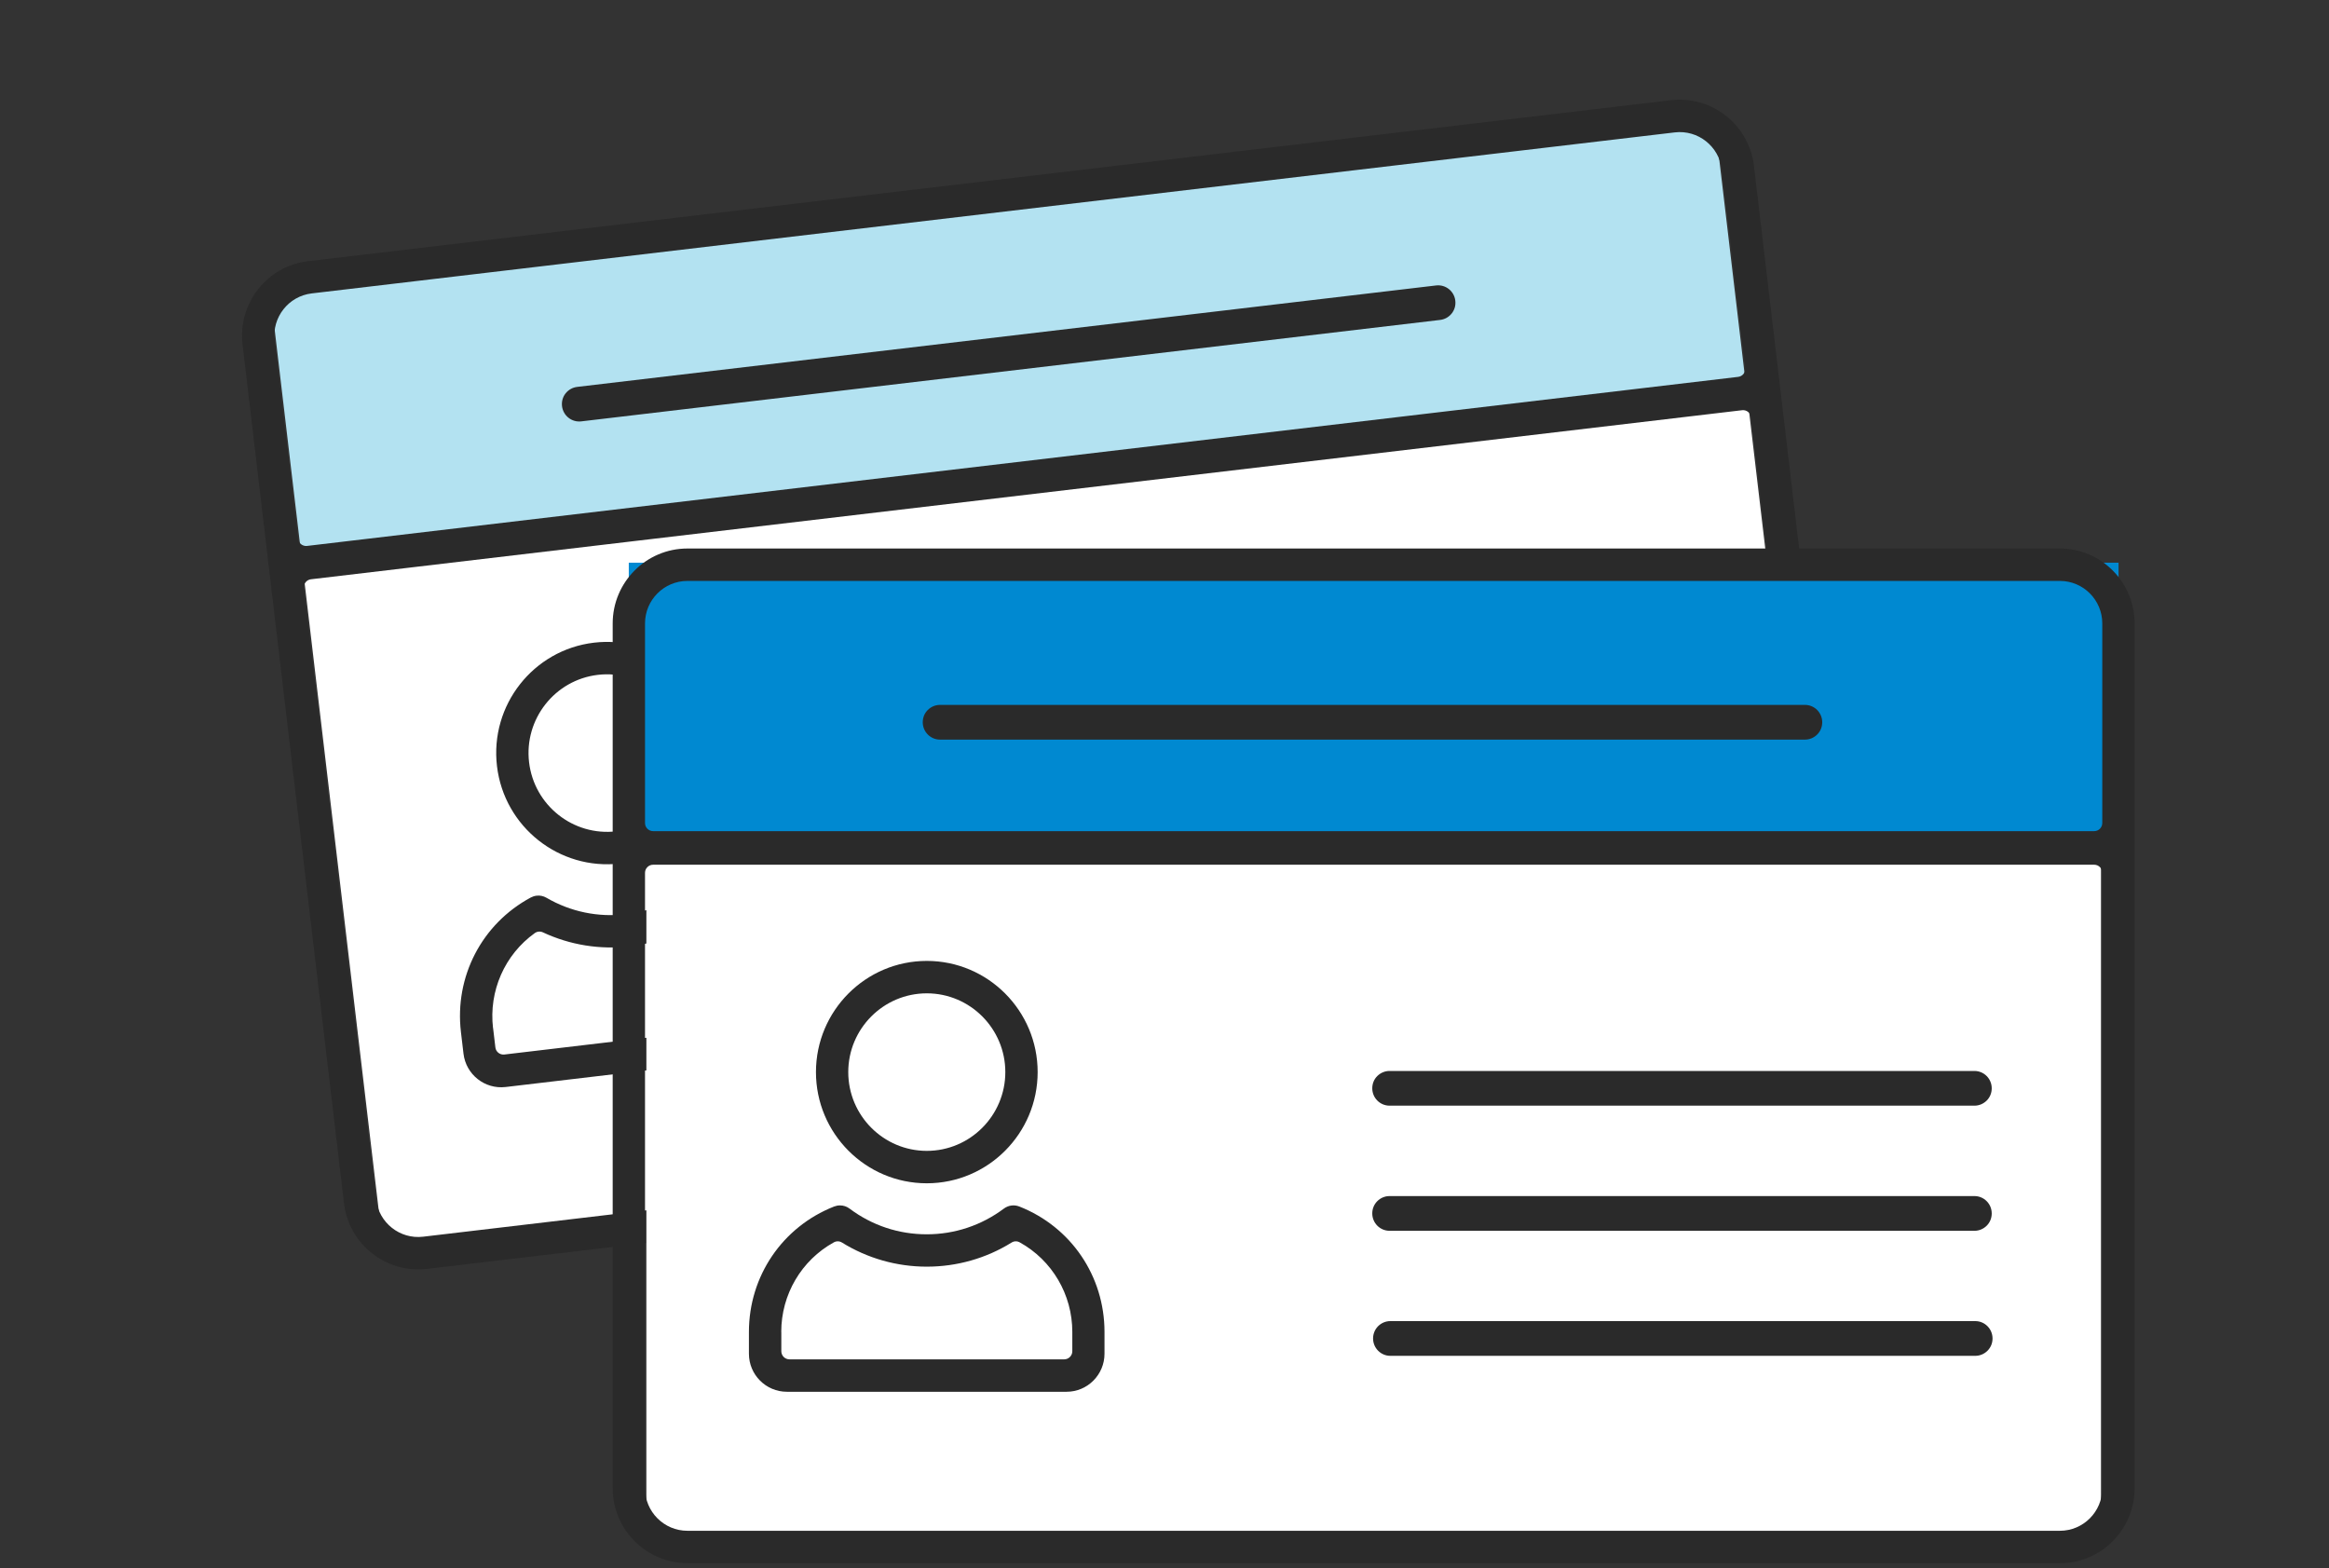
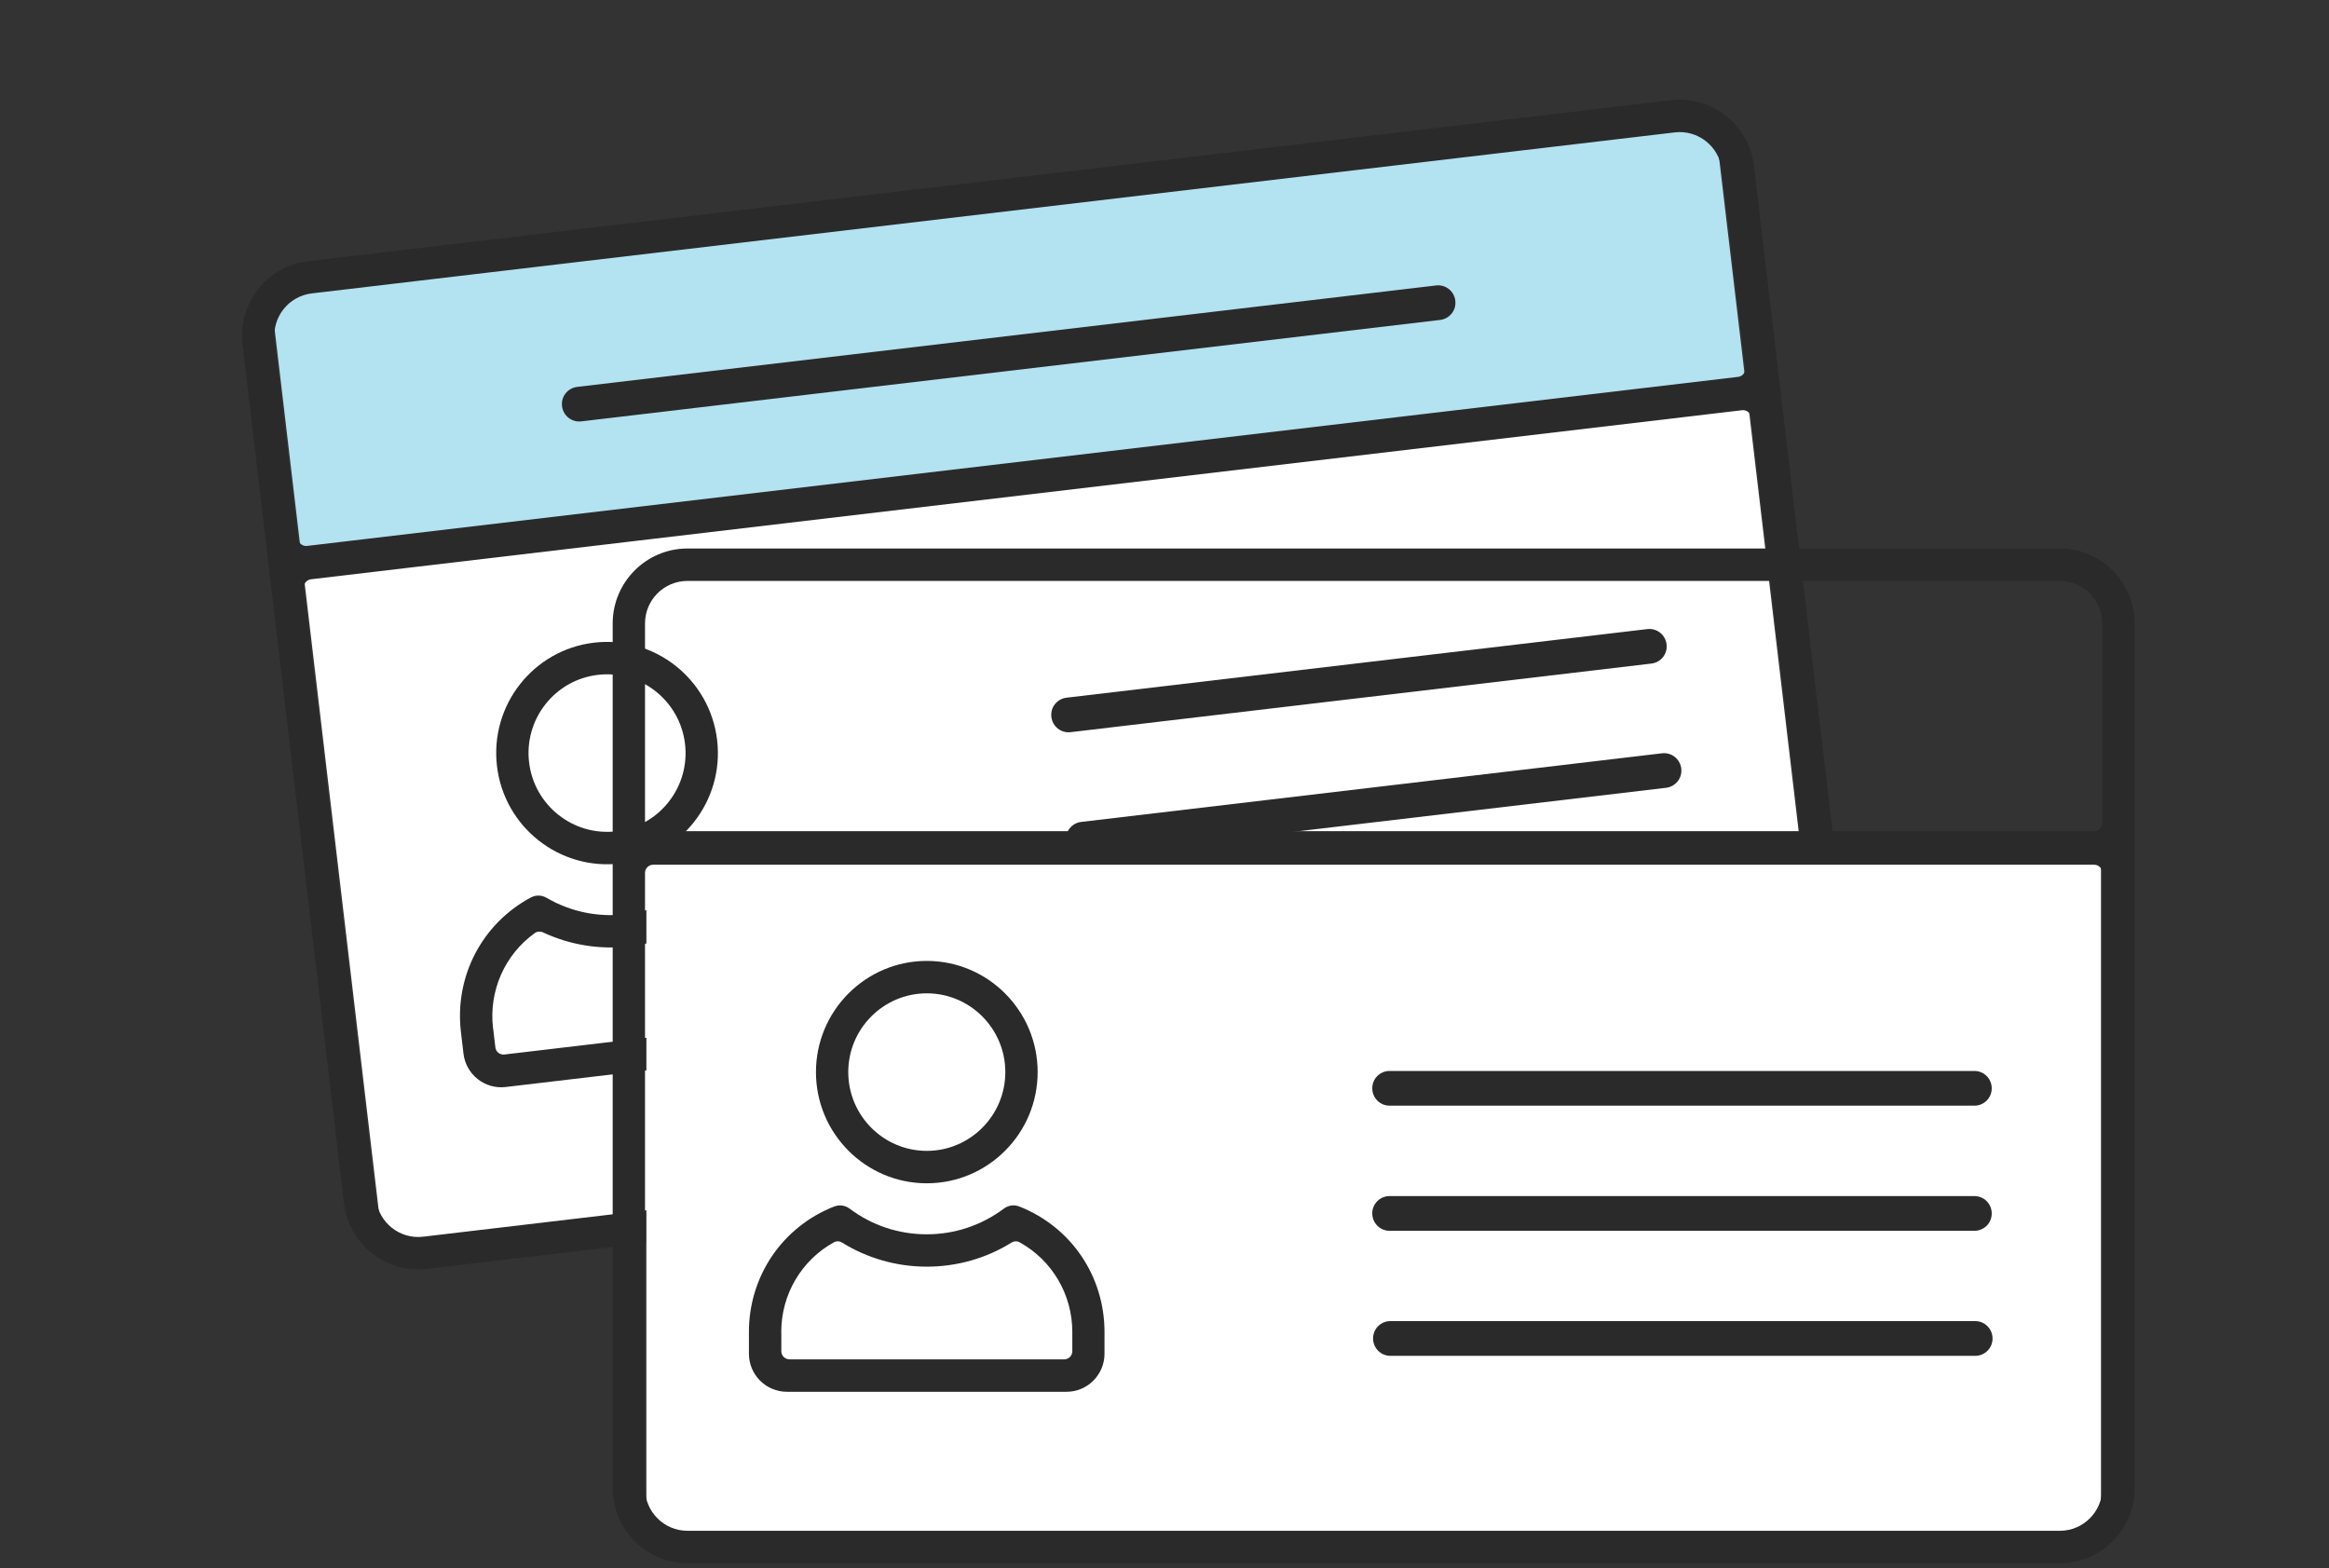
<svg xmlns="http://www.w3.org/2000/svg" width="101" height="68" viewBox="0 0 101 68" fill="none">
  <rect x="0" y="0" width="101" height="68" fill="#333333" stroke="none" />
  <path d="M74.302 4.747L11.658 12.146L13.17 24.946L75.814 17.547L74.302 4.747Z" fill="#B3E2F1" />
  <path d="M79.234 46.489L16.59 53.889L13.171 24.948L75.816 17.548L79.234 46.489Z" fill="white" />
  <path d="M62.278 12.378L25.03 16.777C24.83 16.801 24.654 16.901 24.528 17.058C24.403 17.214 24.35 17.412 24.373 17.613C24.422 18.026 24.795 18.321 25.207 18.272L62.454 13.873C62.654 13.849 62.831 13.749 62.956 13.592C63.082 13.433 63.135 13.238 63.111 13.037C63.063 12.624 62.69 12.329 62.278 12.378Z" fill="#2A2A2A" />
  <path d="M21.381 44.584C21.191 42.978 21.884 41.398 23.191 40.462C23.294 40.388 23.427 40.375 23.543 40.429C24.716 40.978 26.02 41.19 27.317 41.036C28.613 40.883 29.832 40.377 30.845 39.567C30.945 39.487 31.078 39.468 31.195 39.517C32.681 40.123 33.726 41.498 33.916 43.103L34.014 43.938C34.037 44.13 33.899 44.306 33.708 44.328L21.872 45.727C21.68 45.749 21.505 45.611 21.483 45.419L21.384 44.584L21.381 44.584ZM21.927 47.136L33.974 45.713C34.876 45.606 35.52 44.784 35.413 43.882L35.302 42.943C35.019 40.543 33.33 38.592 30.999 37.977C30.762 37.913 30.517 37.977 30.339 38.146C29.459 38.981 28.356 39.501 27.149 39.643C25.943 39.786 24.749 39.541 23.698 38.93C23.565 38.852 23.415 38.822 23.267 38.84C23.18 38.85 23.095 38.878 23.017 38.919C20.894 40.061 19.706 42.351 19.989 44.751L20.1 45.691C20.207 46.596 21.027 47.242 21.927 47.136Z" fill="#2A2A2A" />
  <path d="M25.925 29.264C27.79 29.044 29.486 30.386 29.707 32.257C29.928 34.127 28.591 35.828 26.726 36.048C24.861 36.268 23.165 34.926 22.944 33.055C22.723 31.185 24.06 29.484 25.925 29.264ZM26.891 37.444C29.525 37.133 31.411 34.733 31.099 32.092C30.787 29.451 28.393 27.557 25.76 27.868C23.127 28.179 21.24 30.578 21.552 33.22C21.864 35.861 24.258 37.755 26.891 37.444Z" fill="#2A2A2A" />
  <path d="M46.428 31.749L71.616 28.774C71.816 28.75 71.992 28.65 72.118 28.493C72.243 28.334 72.297 28.139 72.273 27.938C72.224 27.525 71.851 27.23 71.439 27.279L46.251 30.254C46.051 30.277 45.875 30.378 45.749 30.534C45.623 30.691 45.571 30.889 45.594 31.089C45.643 31.503 46.016 31.798 46.428 31.749Z" fill="#2A2A2A" />
  <path d="M47.065 37.136L72.253 34.161C72.453 34.137 72.629 34.036 72.755 33.88C72.88 33.721 72.933 33.526 72.91 33.325C72.861 32.912 72.488 32.617 72.076 32.665L46.888 35.641C46.688 35.664 46.511 35.765 46.386 35.921C46.261 36.08 46.207 36.275 46.231 36.476C46.28 36.889 46.653 37.184 47.065 37.136Z" fill="#2A2A2A" />
  <path d="M72.746 38.046L47.558 41.021C47.358 41.045 47.181 41.145 47.056 41.302C46.933 41.458 46.877 41.656 46.901 41.857C46.95 42.27 47.323 42.565 47.734 42.517L72.923 39.541C73.123 39.518 73.299 39.417 73.425 39.261C73.55 39.102 73.603 38.907 73.58 38.706C73.531 38.293 73.158 37.998 72.746 38.046Z" fill="#2A2A2A" />
  <path d="M13.178 25.509C13.156 25.317 13.294 25.141 13.485 25.119L75.549 17.788C75.741 17.765 75.916 17.904 75.939 18.096L79.069 44.6C79.188 45.609 78.468 46.526 77.461 46.645L18.349 53.627C17.343 53.746 16.428 53.022 16.309 52.013L13.178 25.509ZM11.91 14.769C11.791 13.759 12.512 12.842 13.518 12.723L72.63 5.741C73.636 5.622 74.551 6.346 74.67 7.356L75.685 15.952C75.708 16.144 75.57 16.319 75.379 16.342L13.315 23.673C13.123 23.695 12.948 23.557 12.925 23.365L11.91 14.769ZM18.514 55.023L77.626 48.041C79.401 47.832 80.671 46.213 80.461 44.435L77.208 16.893C77.208 16.893 77.206 16.875 77.205 16.869C77.205 16.864 77.204 16.858 77.203 16.852C77.202 16.843 77.201 16.835 77.201 16.829L76.062 7.191C75.852 5.411 74.237 4.136 72.465 4.345L13.353 11.327C11.581 11.536 10.308 13.156 10.518 14.933L11.656 24.568C11.656 24.568 11.658 24.585 11.659 24.591C11.659 24.597 11.66 24.603 11.661 24.608C11.662 24.617 11.663 24.626 11.663 24.632L14.917 52.174C15.127 53.955 16.742 55.23 18.514 55.02L18.514 55.023Z" fill="#2A2A2A" />
-   <path d="M91.874 24.4H27.268V37.289H91.874V24.4Z" fill="#0089D1" />
  <path d="M91.111 66.432H28.031V37.289H91.111V66.432Z" fill="white" />
-   <path d="M78.272 30.566H40.766C40.565 30.566 40.378 30.645 40.235 30.786C40.092 30.927 40.016 31.117 40.016 31.319C40.016 31.735 40.352 32.072 40.766 32.072H78.272C78.474 32.072 78.661 31.993 78.804 31.852C78.947 31.709 79.023 31.521 79.023 31.319C79.023 30.903 78.687 30.566 78.272 30.566Z" fill="#2A2A2A" />
  <path d="M33.88 57.753C33.88 56.136 34.754 54.648 36.161 53.872C36.272 53.81 36.406 53.813 36.514 53.881C37.615 54.563 38.886 54.926 40.191 54.926C41.497 54.926 42.767 54.566 43.868 53.881C43.976 53.813 44.11 53.81 44.221 53.872C45.626 54.648 46.502 56.136 46.502 57.753V58.594C46.502 58.787 46.344 58.945 46.152 58.945H34.234C34.041 58.945 33.883 58.787 33.883 58.594V57.753H33.88ZM34.123 60.351H46.254C47.162 60.351 47.898 59.61 47.898 58.702V57.756C47.898 55.339 46.45 53.204 44.207 52.319C43.979 52.228 43.728 52.264 43.532 52.41C42.56 53.137 41.403 53.523 40.188 53.523C38.973 53.523 37.817 53.139 36.844 52.41C36.722 52.316 36.576 52.27 36.427 52.27C36.339 52.27 36.252 52.287 36.17 52.319C33.927 53.204 32.478 55.339 32.478 57.756V58.702C32.478 59.613 33.217 60.351 34.123 60.351Z" fill="#2A2A2A" />
  <path d="M40.192 43.074C42.069 43.074 43.597 44.606 43.597 46.489C43.597 48.373 42.069 49.905 40.192 49.905C38.314 49.905 36.786 48.373 36.786 46.489C36.786 44.606 38.314 43.074 40.192 43.074ZM40.192 51.311C42.843 51.311 44.999 49.149 44.999 46.489C44.999 43.83 42.843 41.668 40.192 41.668C37.54 41.668 35.385 43.83 35.385 46.489C35.385 49.149 37.54 51.311 40.192 51.311Z" fill="#2A2A2A" />
  <path d="M60.26 47.945H85.624C85.825 47.945 86.012 47.866 86.155 47.725C86.298 47.582 86.374 47.394 86.374 47.192C86.374 46.776 86.038 46.44 85.624 46.44H60.26C60.059 46.44 59.872 46.519 59.729 46.659C59.586 46.8 59.51 46.99 59.51 47.192C59.51 47.608 59.846 47.945 60.26 47.945Z" fill="#2A2A2A" />
  <path d="M60.26 53.371H85.624C85.825 53.371 86.012 53.292 86.155 53.151C86.298 53.008 86.374 52.82 86.374 52.618C86.374 52.202 86.038 51.865 85.624 51.865H60.26C60.059 51.865 59.872 51.944 59.729 52.085C59.586 52.228 59.51 52.416 59.51 52.618C59.51 53.034 59.846 53.371 60.26 53.371Z" fill="#2A2A2A" />
  <path d="M85.659 57.287H60.295C60.094 57.287 59.907 57.366 59.764 57.507C59.624 57.647 59.545 57.838 59.545 58.04C59.545 58.456 59.881 58.793 60.295 58.793H85.659C85.86 58.793 86.047 58.714 86.19 58.573C86.333 58.429 86.409 58.242 86.409 58.04C86.409 57.624 86.073 57.287 85.659 57.287Z" fill="#2A2A2A" />
  <path d="M27.972 37.848C27.972 37.655 28.13 37.497 28.323 37.497H90.818C91.011 37.497 91.168 37.655 91.168 37.848V64.537C91.168 65.553 90.345 66.379 89.332 66.379H29.809C28.796 66.379 27.972 65.553 27.972 64.537V37.848ZM27.972 27.034C27.972 26.017 28.796 25.191 29.809 25.191H89.332C90.345 25.191 91.168 26.017 91.168 27.034V35.69C91.168 35.883 91.011 36.041 90.818 36.041H28.323C28.13 36.041 27.972 35.883 27.972 35.69V27.034ZM29.809 67.785H89.332C91.119 67.785 92.57 66.326 92.57 64.537V36.803C92.57 36.803 92.57 36.785 92.57 36.779C92.57 36.773 92.57 36.767 92.57 36.762C92.57 36.753 92.57 36.744 92.57 36.738V27.034C92.57 25.241 91.116 23.785 89.332 23.785H29.809C28.025 23.785 26.57 25.244 26.57 27.034V36.735C26.57 36.735 26.57 36.753 26.57 36.759C26.57 36.765 26.57 36.77 26.57 36.776C26.57 36.785 26.57 36.794 26.57 36.8V64.534C26.57 66.326 28.025 67.782 29.809 67.782V67.785Z" fill="#2A2A2A" />
</svg>